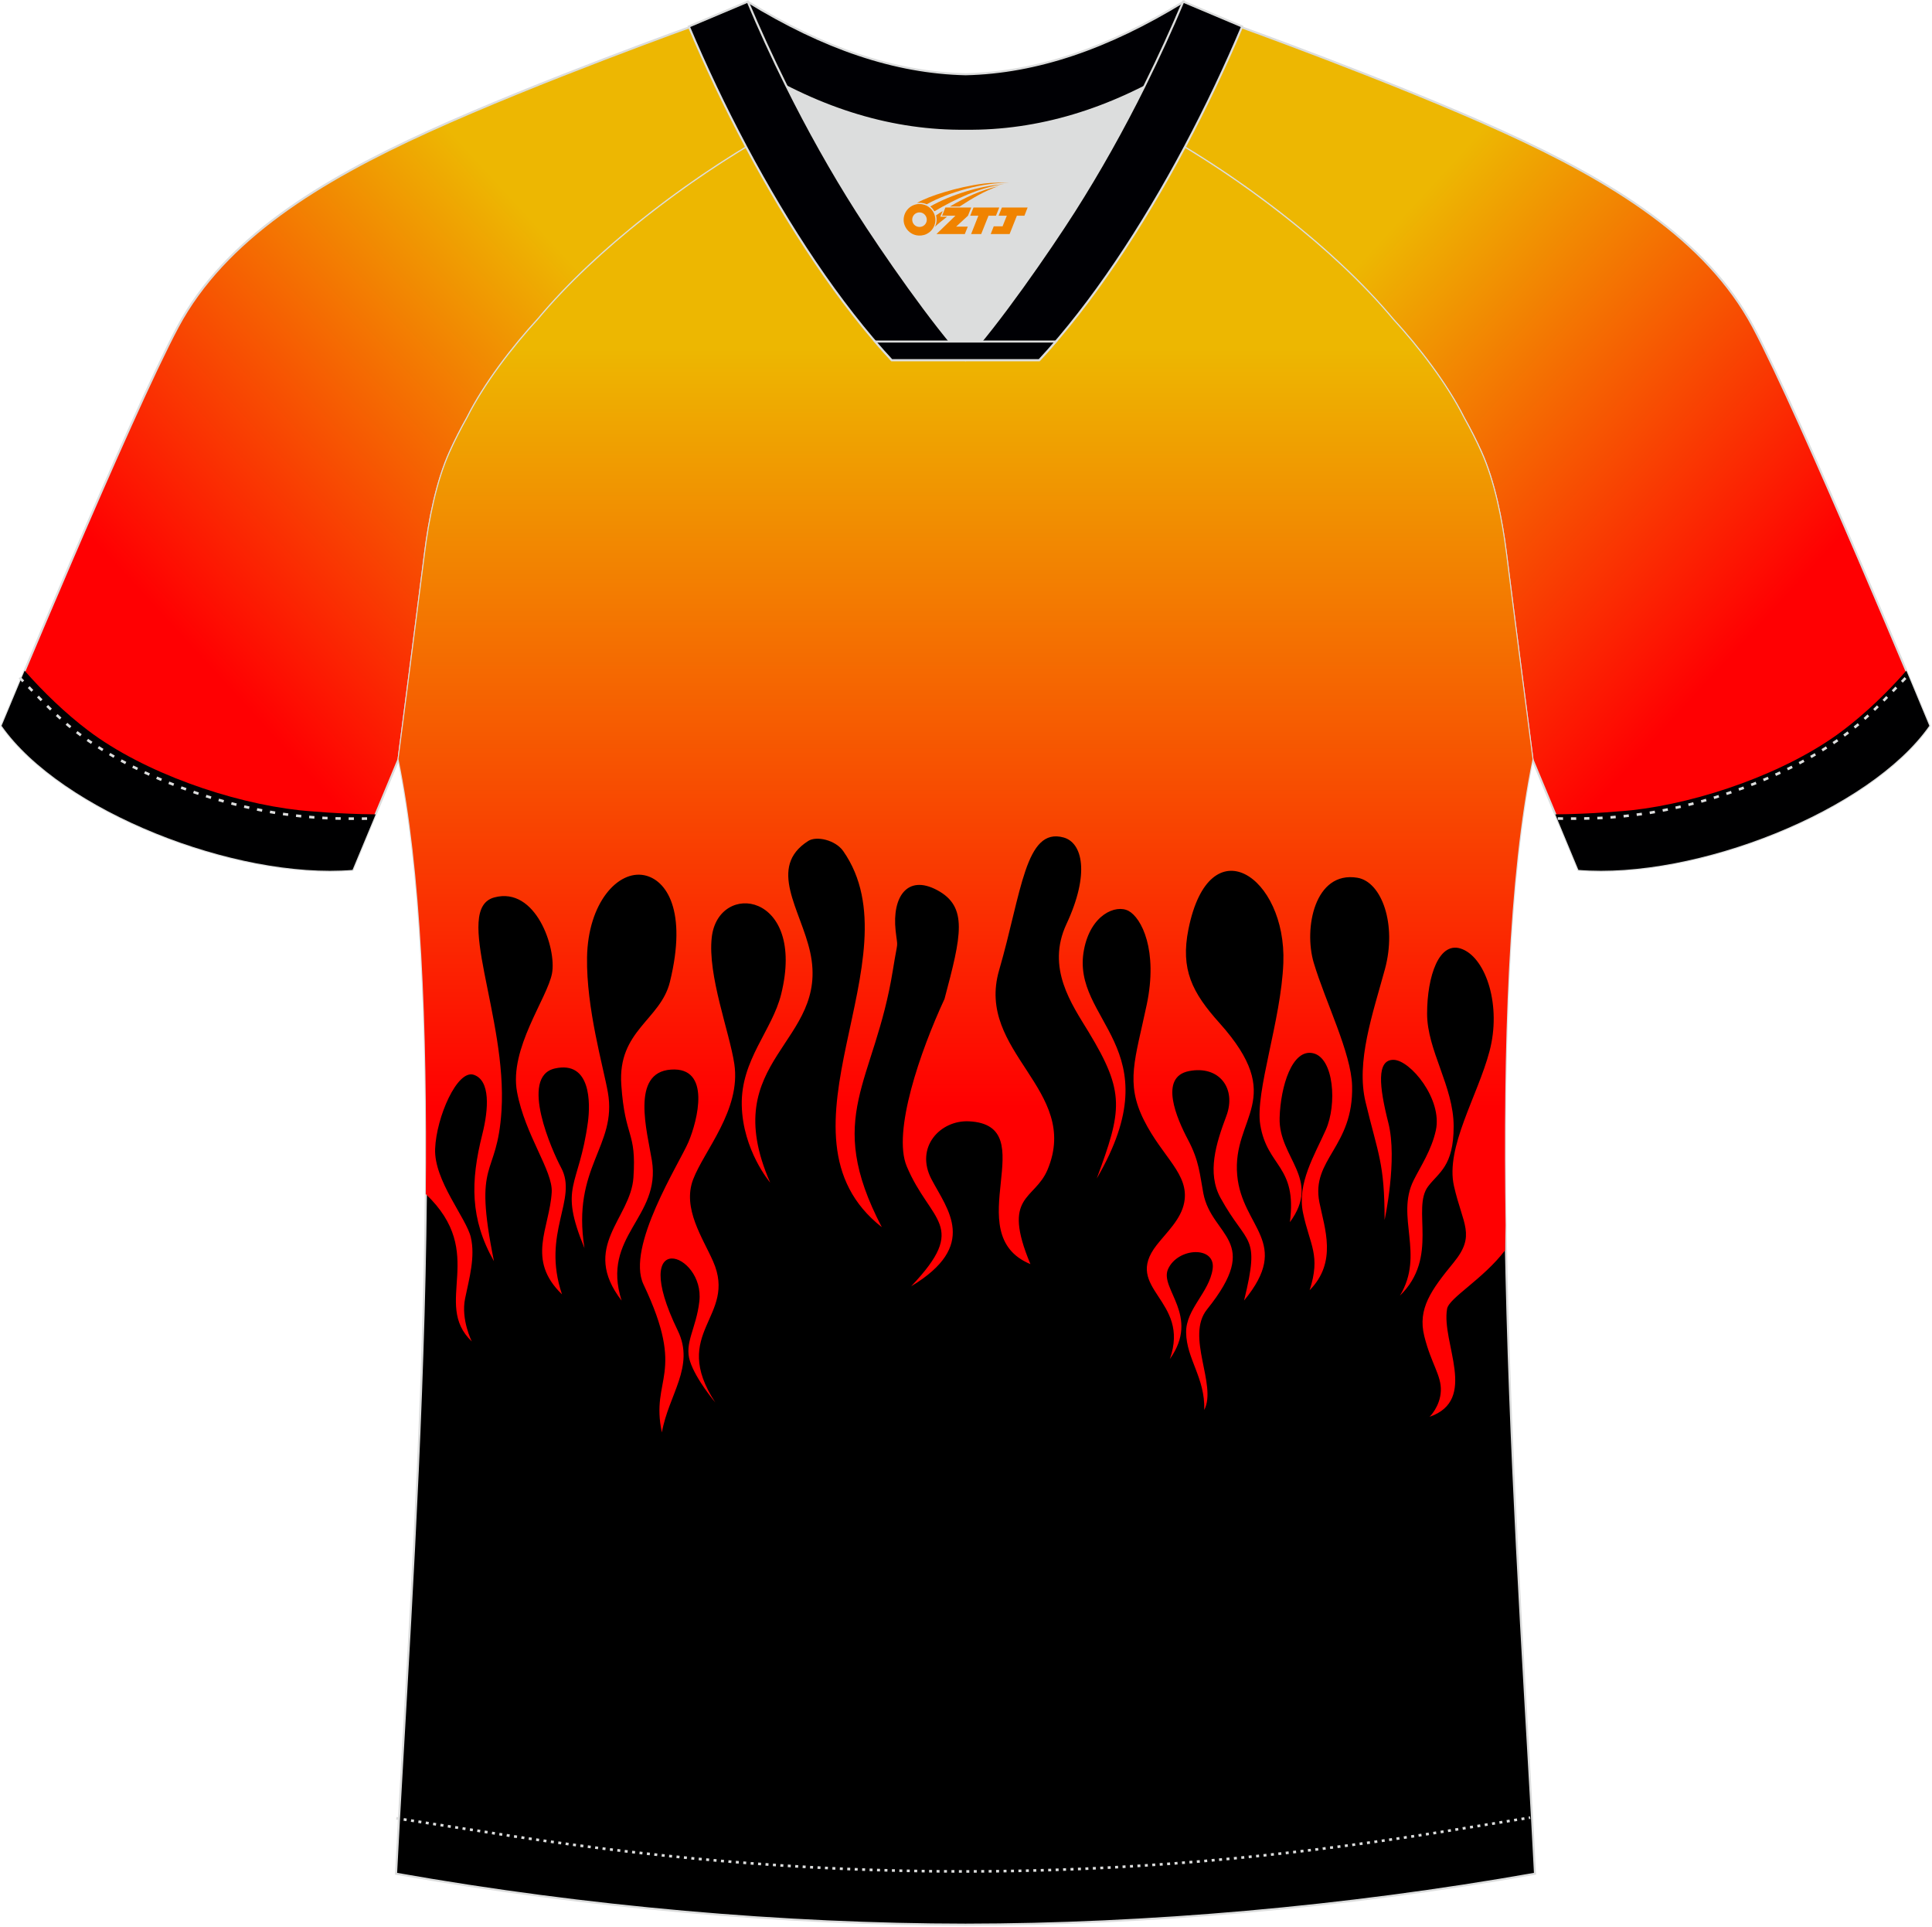
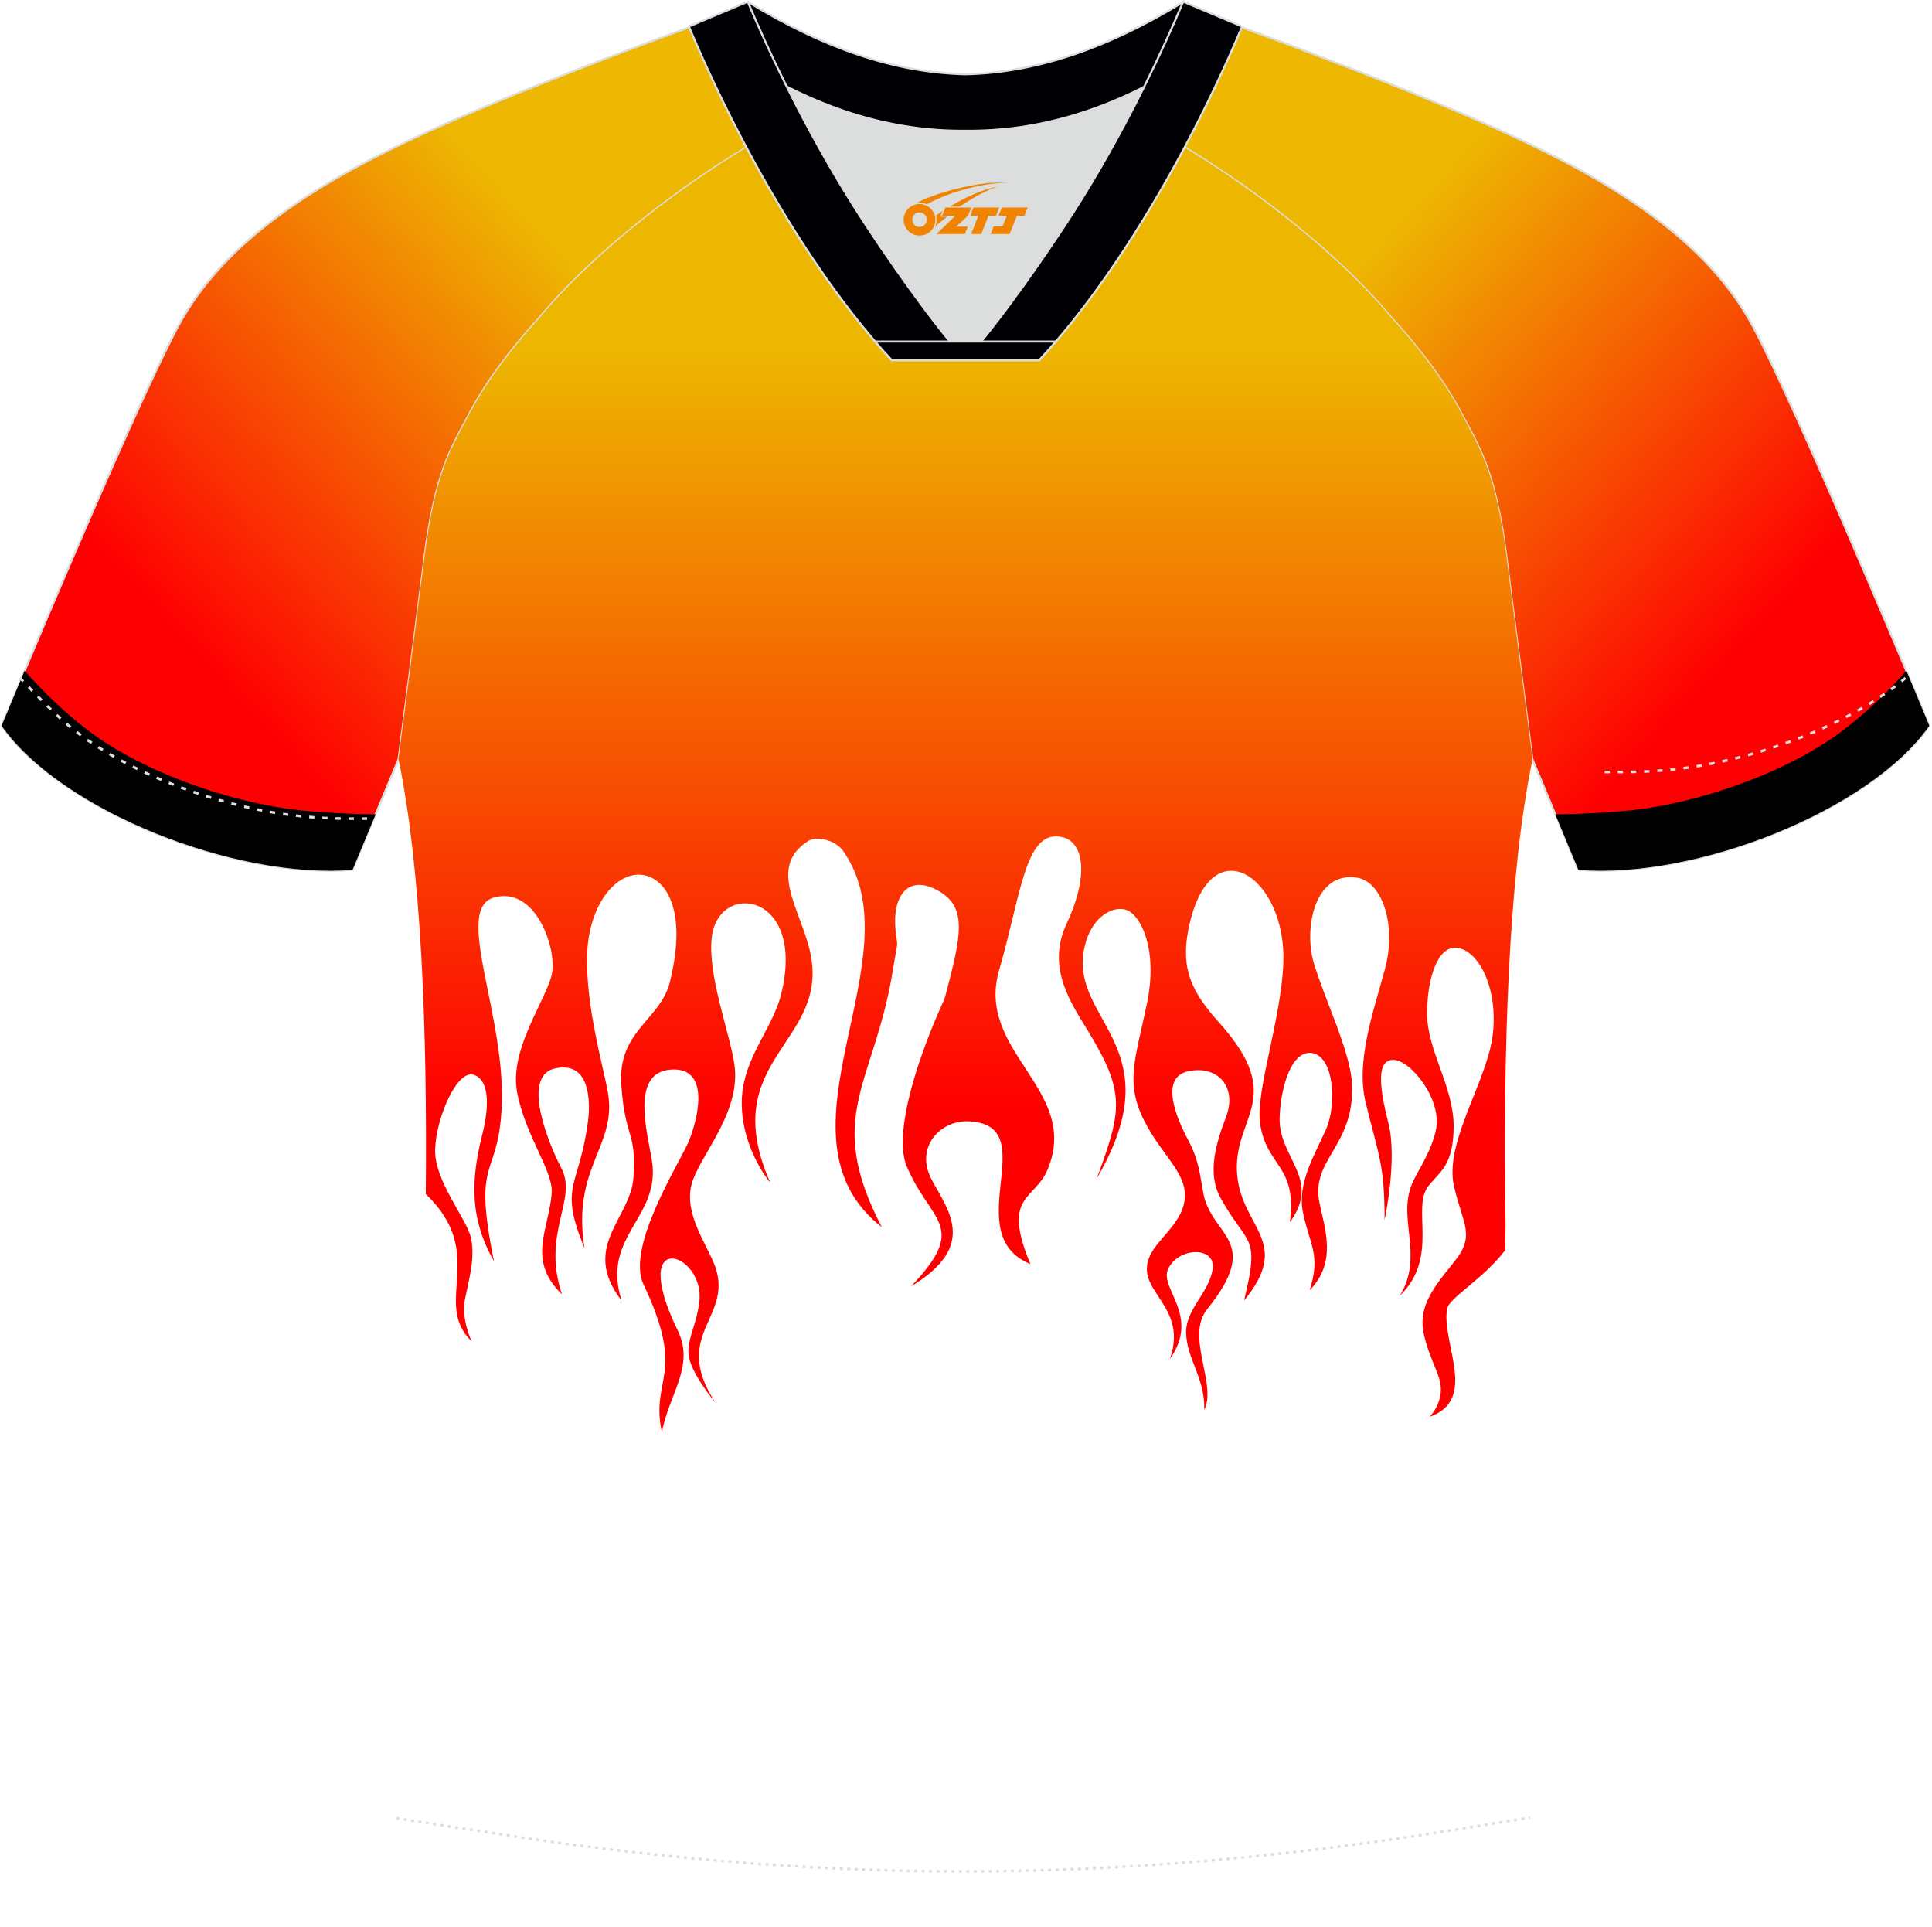
<svg xmlns="http://www.w3.org/2000/svg" version="1.1" id="图层_1" x="0px" y="0px" width="374px" height="373px" viewBox="0 0 374 373" enable-background="new 0 0 374 373" xml:space="preserve">
  <g>
    <linearGradient id="SVGID_1_" gradientUnits="userSpaceOnUse" x1="-10697.188" y1="1125.453" x2="-10599.116" y2="1215.495" gradientTransform="matrix(-1 0 0 -1 -10346.967 1264.594)">
      <stop offset="0.145" style="stop-color:#FF0002" />
      <stop offset="0.93" style="stop-color:#EDB702" />
    </linearGradient>
    <path fill="url(#SVGID_1_)" stroke="#DCDDDD" stroke-width="0.4" stroke-miterlimit="22.926" d="M222,24.33   c7.08-5.95,12.46-12.55,16.99-19.55c0,0,30.63,10.99,51.78,20.61c21.15,9.61,39.54,20.88,48.61,37.85   c9.08,16.97,34.11,77.23,34.11,77.23c-11.56,16.47-45.25,29.73-67.93,27.89l-8.92-21.4c0,0-3.8-29.24-5.12-39.81   c-0.85-6.78-2.31-14.06-4.84-19.68c-1.01-2.25-2.15-4.48-3.4-6.7c-3.26-6.52-8.77-13.67-13.7-19.02   C257.72,47.5,238.37,33.07,222,24.33z" />
    <path fill="#000001" d="M373.48,140.47c-11.56,16.47-45.25,29.73-67.93,27.89l-4.47-10.75c7.01-0.04,13.97-0.71,14.73-0.79   c13.34-1.46,30.14-7.3,40.88-15.4c4.39-3.31,8.78-7.53,12.34-11.61c0.23,0.56,0.47,1.1,0.69,1.63   C372.03,136.98,373.48,140.47,373.48,140.47z" />
    <linearGradient id="SVGID_2_" gradientUnits="userSpaceOnUse" x1="-972.902" y1="1125.454" x2="-874.83" y2="1215.496" gradientTransform="matrix(1 0 0 -1 996.485 1264.594)">
      <stop offset="0.145" style="stop-color:#FF0002" />
      <stop offset="0.93" style="stop-color:#EDB702" />
    </linearGradient>
    <path fill="url(#SVGID_2_)" stroke="#DCDDDD" stroke-width="0.4" stroke-miterlimit="22.926" d="M151.8,24.33   c-7.08-5.95-12.46-12.55-16.99-19.55c0,0-30.63,10.99-51.78,20.61C61.89,35,43.5,46.27,34.42,63.24S0.31,140.47,0.31,140.47   c11.56,16.47,45.25,29.73,67.93,27.89l8.91-21.4c0,0,3.8-29.24,5.12-39.81c0.85-6.78,2.31-14.06,4.84-19.68   c1.01-2.25,2.15-4.48,3.4-6.7c3.26-6.52,8.77-13.67,13.69-19.02C116.09,47.5,135.44,33.07,151.8,24.33z" />
    <path fill="#000001" d="M0.31,140.47c11.56,16.47,45.25,29.73,67.93,27.89l4.48-10.75c-7.01-0.04-13.97-0.71-14.73-0.79   c-13.34-1.46-30.15-7.3-40.88-15.4c-4.39-3.31-8.77-7.53-12.34-11.61c-0.23,0.56-0.46,1.1-0.69,1.63   C1.76,136.98,0.31,140.47,0.31,140.47z" />
-     <path stroke="#DCDDDD" stroke-width="0.4" stroke-miterlimit="22.926" d="M291.55,107.27c1.27,10.18,4.85,37.71,5.11,39.69   c-10.86,52.55-2.19,162.18,0.49,215.68c-36.81,6.53-75.42,9.83-110.24,9.86c-34.82-0.03-73.43-3.33-110.24-9.86   c2.68-53.5,11.35-163.13,0.49-215.68c0.26-1.98,3.83-29.51,5.11-39.69c0.85-6.78,2.31-14.06,4.84-19.68   c1.01-2.25,2.15-4.48,3.4-6.7c3.26-6.51,8.77-13.67,13.69-19.02c11.2-13.44,29.03-27.03,44.74-35.86c0.96-0.54-1.02-15.4-0.07-15.9   c3.94,3.31,25.19,3.25,30.33,6.12l-2.64,0.68c6.1,2.82,12.98,4.24,19.71,4.26c6.74-0.02-2.73-1.43,3.36-4.26l5.7-2.51   c5.14-2.86,16.2-2.27,20.14-5.59c0.73,0.39-1.96,16.43-1.22,16.84c15.87,8.82,34.04,22.6,45.4,36.23   c4.93,5.36,10.44,12.5,13.7,19.02c1.25,2.22,2.39,4.46,3.39,6.7C289.24,93.22,290.7,100.5,291.55,107.27z" />
    <linearGradient id="SVGID_3_" gradientUnits="userSpaceOnUse" x1="-809.58" y1="1023.328" x2="-809.581" y2="1210.157" gradientTransform="matrix(1 0 0 -1 996.485 1264.594)">
      <stop offset="0.145" style="stop-color:#FF0001" />
      <stop offset="0.93" style="stop-color:#EDB701" />
    </linearGradient>
    <path fill="url(#SVGID_3_)" d="M291.45,237.17c-0.03,1.6-0.06,3.21-0.09,4.81c-4.27,5.61-10.85,9.21-11.23,11.33   c-1.16,6.56,6.11,17.61-3.39,20.9c0,0,2.06-1.99,2.18-5.02c0.12-3.02-1.88-5.26-3.2-10.58c-1.33-5.32,1.33-8.94,5.68-14.26   c4.35-5.32,1.76-7.31,0.06-14.81c-1.69-7.49,4.59-17.41,6.89-26.11c2.3-8.7-0.6-17.77-5.2-19.7c-4.59-1.94-6.89,5.32-6.89,12.45   s5.14,14.08,5.14,21.82c0,7.73-2.88,8.89-4.94,11.61c-3.26,4.31,2.2,13.71-5.46,21.15c4.85-8.03-0.88-15.23,2.65-22.32   c1.35-2.71,3.45-5.8,4.3-9.66c1.33-6.04-4.96-13.66-8.22-13.66s-2.78,5.08-0.97,12.21s-0.73,18.79-0.73,18.79   c0-11.05-1.24-12.65-3.69-22.85c-1.87-7.79,1.39-17.04,3.75-25.68c2.36-8.64-0.6-16.92-5.32-17.71   c-8.27-1.38-10.44,9.79-8.45,16.47c2.24,7.5,7.25,17.43,7.42,23.78c0.32,11.88-7.99,14.21-6.33,22.57   c1.01,5.06,3.5,11.54-1.89,17.01c2.19-6.79,0.04-8.7-1.27-14.93c-1.21-5.74,2.24-11.24,4.41-16.13c2.18-4.9,1.57-13.9-2.48-14.81   s-6.29,6.41-6.47,12.51c-0.23,7.77,8.16,11.78,1.99,20.19c1.42-11.03-4.4-10.6-5.74-18.86c-1.03-6.35,4.05-20.19,4.47-31.31   c0.64-16.74-14.28-26.85-18.37-6.53c-1.57,7.8,0.73,12.27,5.99,18.13c13.28,14.81,2.41,18.13,3.45,29.49   c0.93,10.21,10.67,12.91,1.33,24.24c3.19-13.07,0.64-10.4-4.56-19.86c-2.66-4.84-0.87-10.54,1.13-15.86   c1.99-5.32-1.38-9.83-7.24-8.68c-5.86,1.15-2.36,9.19-0.18,13.3c2.18,4.11,2.27,6.71,2.96,10.34c1.63,8.52,11.53,9.03,0.72,22.48   c-4.21,5.25,1.98,14.56-0.54,19.46c0.19-6.2-3.44-9.86-3.51-14.99c-0.06-4.53,4.47-7.73,5.13-12.27c0.67-4.54-6.76-4.23-8.64,0.03   c-1.67,3.79,6.3,9.01,0.36,17.38c4.06-11.52-9.22-13.53-2.55-22.06c1.93-2.47,4.72-4.98,5.33-8.24c1.03-5.5-4.17-8.69-7.8-15.94   s-1.69-11.76,0.54-22.33c2.23-10.58-1.03-16.83-3.51-18.16s-7.36,0.74-8.64,7.55c-2.61,13.84,17.37,18.71,2.48,44.24   c4.88-13.22,5.56-16.59-1.57-28.35c-3.27-5.38-8.27-12.39-4.29-20.91c4.57-9.79,3.08-15.73-0.55-16.74   c-7.44-2.07-8.13,10.7-12.49,25.68c-4.63,15.91,15.86,23.1,9.38,38.6c-2.52,6.02-8.97,4.8-3.32,18.29   c-14.18-5.86,2.84-26.92-11.9-27.64c-5.52-0.27-10.53,4.99-7.24,11.24c3.06,5.83,9.15,12.8-3.95,20.69   c11.28-11.86,3.7-12.33-0.86-23.23c-2.78-6.65,2.61-22.24,7.32-32.39c3.27-12.29,4.6-17.85-1.46-21.07   c-5.76-3.06-8.7,1.35-8.01,7.83c0.43,3.95,0.52,1.13-0.53,7.68c-3.54,22.04-13.45,28.06-2.14,49.74   c-22.84-17.93,7.04-52.06-7.47-72.79c-1.51-2.15-5.17-2.98-6.77-1.96c-7.98,5.08-1.44,13.3,0.37,21.52   c3.91,17.73-18.31,20.52-7.74,44.6c0,0-5.32-6.23-5.5-14.99c-0.18-8.76,5.88-14.44,7.62-21.45c4.92-19.79-12.18-22.05-13.43-11.02   c-0.83,7.35,3.44,18.31,4.37,24.5c1.33,8.89-5.86,16.77-7.98,22.36s1.87,11.3,3.87,15.84c4.76,10.81-8.5,13.68,0.43,27.32   c0,0-3.75-4.41-4.9-7.98c-1.15-3.56,1.21-6.33,1.81-11.59c1.09-9.46-13.99-14.56-4.17,5.67c3.37,6.94-1.82,12.43-3.08,19.7   c-2.29-10.62,4.83-10.98-3.56-28.65c-3.44-7.24,6.95-23.45,8.7-27.56s4.47-14.57-3.39-14.02c-7.86,0.54-4.59,12.03-3.69,17.58   c1.81,11.09-9.89,14.56-5.86,27.13c-8.05-10.43,1.77-15.85,2.29-23.82c0.61-9.13-1.63-7.42-2.35-17.94   c-0.73-10.52,7.6-12.54,9.41-19.92c3.41-13.88-0.72-19.81-4.98-20.65c-5.1-1.01-10.88,5.38-11.06,15.88   c-0.17,9.86,3.17,21.26,4.03,26.14c1.85,10.44-7.05,14.4-4.53,30.16c-5.04-12.26-1.08-11.51,0.67-24.42   c0.48-3.57,0.62-11.93-6.39-10.36s-0.44,16.16,1.19,19.18c3.34,6.18-3.85,12.61,0.18,24.54c-6.98-6.73-2.4-12.77-1.99-19.76   c0.24-4.17-5.14-11-6.71-19.4s5.86-18.13,6.77-22.97c0.9-4.84-3.13-16.87-11.18-14.69c-8.11,2.2,2.54,23.12,1.4,41.26   c-0.85,13.51-5.59,8.76-1.46,29.15c-4.65-8.18-4.54-15.49-2.27-24.51c1.27-5.02,1.57-10.49-1.63-11.57   c-3.2-1.09-7.25,8.16-7.49,14.32c-0.24,6.17,6.07,13.42,6.92,17.17s-0.27,7.73-1.12,11.81c-0.84,4.08,1.3,8.31,1.3,8.31   c-7.79-7.42,3.22-17.02-8.91-28.53c0.31-32.4-0.89-62.95-5.28-84.18c0.26-1.98,3.83-29.51,5.11-39.69   c0.85-6.78,2.31-14.06,4.84-19.68c1.01-2.25,2.15-4.48,3.4-6.7c3.26-6.51,8.77-13.67,13.69-19.02   c11.2-13.44,29.03-27.03,44.74-35.86c0.96-0.54-1.02-15.4-0.07-15.9c3.94,3.31,25.19,3.25,30.33,6.12l-2.64,0.68   c6.1,2.82,12.98,4.24,19.71,4.26c6.74-0.02-2.73-1.43,3.36-4.26l5.7-2.51c5.14-2.86,16.2-2.27,20.14-5.59   c0.73,0.39-1.96,16.43-1.22,16.84c15.87,8.82,34.04,22.6,45.4,36.23c4.93,5.36,10.44,12.5,13.7,19.02c1.25,2.22,2.39,4.46,3.39,6.7   c2.52,5.62,3.99,12.9,4.84,19.68c1.27,10.18,4.85,37.71,5.11,39.69C292,169.51,290.94,202.56,291.45,237.17z" />
    <path fill="none" stroke="#DCDDDD" stroke-width="0.507" stroke-miterlimit="22.926" stroke-dasharray="1.02,1.531" d="   M3.79,131.14c2.92,3.02,6.08,6.41,9.27,9.11c10.32,8.74,27.36,15.21,41.6,17.27c5.61,0.82,10.34,0.99,16.71,0.91" />
    <path fill="none" stroke="#DCDDDD" stroke-width="0.507" stroke-miterlimit="22.926" stroke-dasharray="0.576,0.865" d="   M76.72,351.91c1.31,0.22,15.14,2.3,16.45,2.52c30.89,4.95,61.95,7.77,93.3,7.77c30.85,0,61.41-2.73,91.81-7.53   c1.8-0.28,16.13-2.59,17.93-2.89" />
-     <path fill="none" stroke="#DCDDDD" stroke-width="0.507" stroke-miterlimit="22.926" stroke-dasharray="1.02,1.531" d="   M368.87,131.22c-2.9,3-6.03,6.35-9.19,9.02c-10.32,8.74-27.36,15.21-41.61,17.27c-5.61,0.82-10.34,0.99-16.71,0.91" />
+     <path fill="none" stroke="#DCDDDD" stroke-width="0.507" stroke-miterlimit="22.926" stroke-dasharray="1.02,1.531" d="   M368.87,131.22c-10.32,8.74-27.36,15.21-41.61,17.27c-5.61,0.82-10.34,0.99-16.71,0.91" />
    <path fill="#000004" stroke="#DCDDDD" stroke-width="0.4" stroke-miterlimit="22.926" d="M145.44,12.89   c13.69,8.44,27.53,12.57,41.51,12.42c13.98,0.15,27.82-3.98,41.51-12.42c1.75-6.97,0.68-12.56,0.68-12.56   c-14.63,8.96-28.42,13.72-42.2,14.04c-13.77-0.31-27.57-5.07-42.2-14.04C144.75,0.32,143.69,5.92,145.44,12.89z" />
    <path fill="#DCDDDD" d="M218.12,18.43c-10.31,4.7-20.7,6.99-31.17,6.88c-10.47,0.11-20.86-2.17-31.17-6.88   c-1.16-0.53-2.32-1.09-3.48-1.68c4.1,8.24,8.69,16.46,13.6,24.17c4.88,7.67,14.79,21.97,21.04,28.72l-0.04,0.06   c6.25-6.75,16.16-21.05,21.04-28.72c4.91-7.71,9.5-15.93,13.6-24.17l0.02-0.04C220.42,17.35,219.27,17.9,218.12,18.43z" />
    <path fill="#000004" stroke="#DCDDDD" stroke-width="0.4" stroke-miterlimit="22.926" d="M152.12,16.4   c-2.68-5.4-5.15-10.81-7.37-16.08l-11.4,4.81c3.2,7.6,6.93,15.49,11.06,23.25c8.22,15.44,18,30.33,28.21,41.32h14.28l0.04-0.06   c-6.25-6.75-16.16-21.05-21.04-28.72c-4.91-7.71-9.5-15.93-13.6-24.17C152.24,16.63,152.18,16.51,152.12,16.4z" />
    <path fill="#000004" stroke="#DCDDDD" stroke-width="0.4" stroke-miterlimit="22.926" d="M221.68,16.4   c2.68-5.4,5.15-10.81,7.37-16.08l11.41,4.81c-3.2,7.6-6.93,15.49-11.06,23.25c-8.22,15.44-18,30.33-28.21,41.32h-14.28l-0.04-0.06   c6.25-6.75,16.15-21.05,21.04-28.72c4.91-7.71,9.5-15.93,13.6-24.17C221.57,16.63,221.62,16.51,221.68,16.4z" />
    <path fill="#000004" stroke="#DCDDDD" stroke-width="0.4" stroke-miterlimit="22.926" d="M186.9,69.7h14.28   c1.08-1.16,2.15-2.36,3.21-3.6h-14.38h-0.09h-6.05H169.4c1.06,1.24,2.14,2.44,3.21,3.6H186.9z" />
  </g>
  <g id="图层_x0020_1">
    <path fill="#F08300" d="M175.11,43.56c0.416,1.136,1.472,1.984,2.752,2.032c0.144,0,0.304,0,0.448-0.016h0.016   c0.016,0,0.064,0,0.128-0.016c0.032,0,0.048-0.016,0.08-0.016c0.064-0.016,0.144-0.032,0.224-0.048c0.016,0,0.016,0,0.032,0   c0.192-0.048,0.4-0.112,0.576-0.208c0.192-0.096,0.4-0.224,0.608-0.384c0.672-0.56,1.104-1.408,1.104-2.352   c0-0.224-0.032-0.448-0.08-0.672l0,0C180.95,41.68,180.9,41.51,180.82,41.33C180.35,40.24,179.27,39.48,178,39.48C176.31,39.48,174.93,40.85,174.93,42.55C174.93,42.9,174.99,43.24,175.11,43.56L175.11,43.56L175.11,43.56z M179.41,42.58L179.41,42.58C179.38,43.36,178.72,43.96,177.94,43.92C177.15,43.89,176.56,43.24,176.59,42.45c0.032-0.784,0.688-1.376,1.472-1.344   C178.83,41.14,179.44,41.81,179.41,42.58L179.41,42.58z" />
    <polygon fill="#F08300" points="193.44,40.16 ,192.8,41.75 ,191.36,41.75 ,189.94,45.3 ,187.99,45.3 ,189.39,41.75 ,187.81,41.75    ,188.45,40.16" />
    <path fill="#F08300" d="M195.41,35.43c-1.008-0.096-3.024-0.144-5.056,0.112c-2.416,0.304-5.152,0.912-7.616,1.664   C180.69,37.81,178.82,38.53,177.47,39.3C177.67,39.27,177.86,39.25,178.05,39.25c0.48,0,0.944,0.112,1.36,0.288   C183.51,37.22,190.71,35.17,195.41,35.43L195.41,35.43L195.41,35.43z" />
-     <path fill="#F08300" d="M180.88,40.9c4-2.368,8.88-4.672,13.488-5.248c-4.608,0.288-10.224,2-14.288,4.304   C180.4,40.21,180.67,40.53,180.88,40.9C180.88,40.9,180.88,40.9,180.88,40.9z" />
    <polygon fill="#F08300" points="198.93,40.16 ,198.31,41.75 ,196.85,41.75 ,195.44,45.3 ,194.98,45.3 ,193.47,45.3 ,191.78,45.3    ,192.37,43.8 ,194.08,43.8 ,194.9,41.75 ,193.31,41.75 ,193.95,40.16" />
    <polygon fill="#F08300" points="188.02,40.16 ,187.38,41.75 ,185.09,43.86 ,187.35,43.86 ,186.77,45.3 ,181.28,45.3 ,184.95,41.75    ,182.37,41.75 ,183.01,40.16" />
    <path fill="#F08300" d="M193.3,36.02c-3.376,0.752-6.464,2.192-9.424,3.952h1.888C188.19,38.4,190.53,36.97,193.3,36.02z    M182.5,40.84C181.87,41.22,181.81,41.27,181.2,41.68c0.064,0.256,0.112,0.544,0.112,0.816c0,0.496-0.112,0.976-0.32,1.392   c0.176-0.16,0.32-0.304,0.432-0.4c0.272-0.24,0.768-0.64,1.6-1.296l0.32-0.256H182.02l0,0L182.5,40.84L182.5,40.84L182.5,40.84z" />
  </g>
</svg>